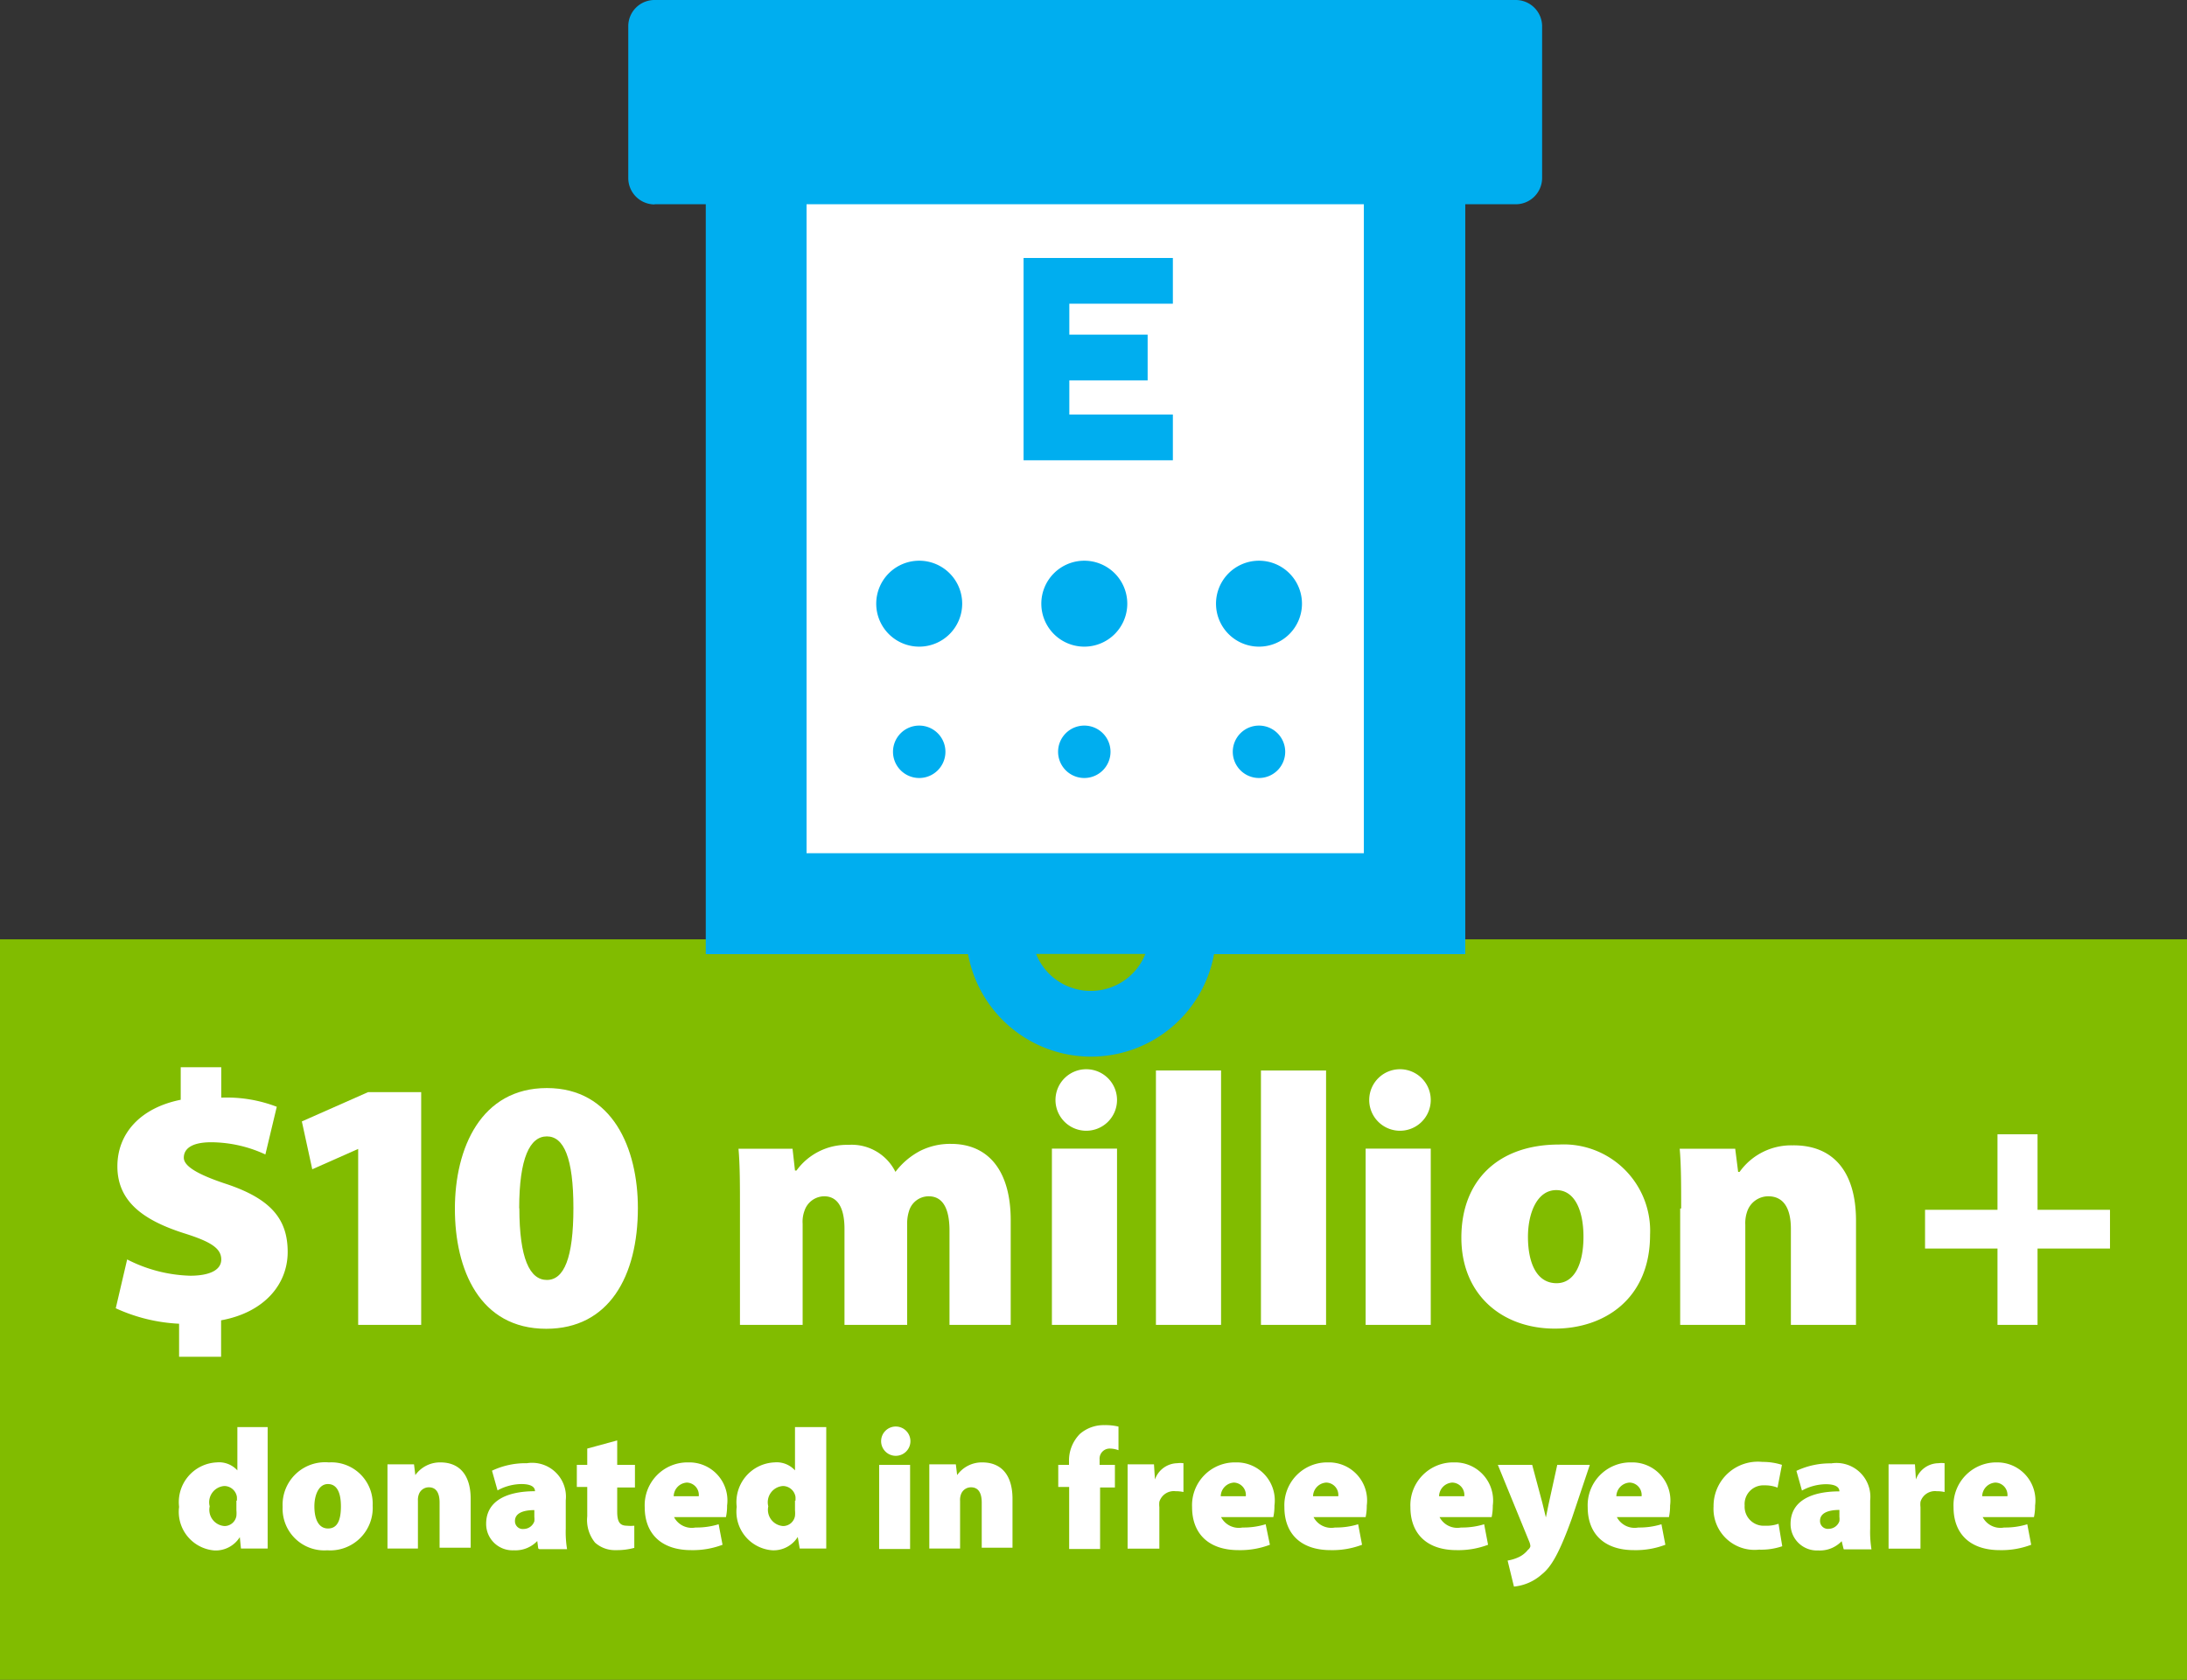
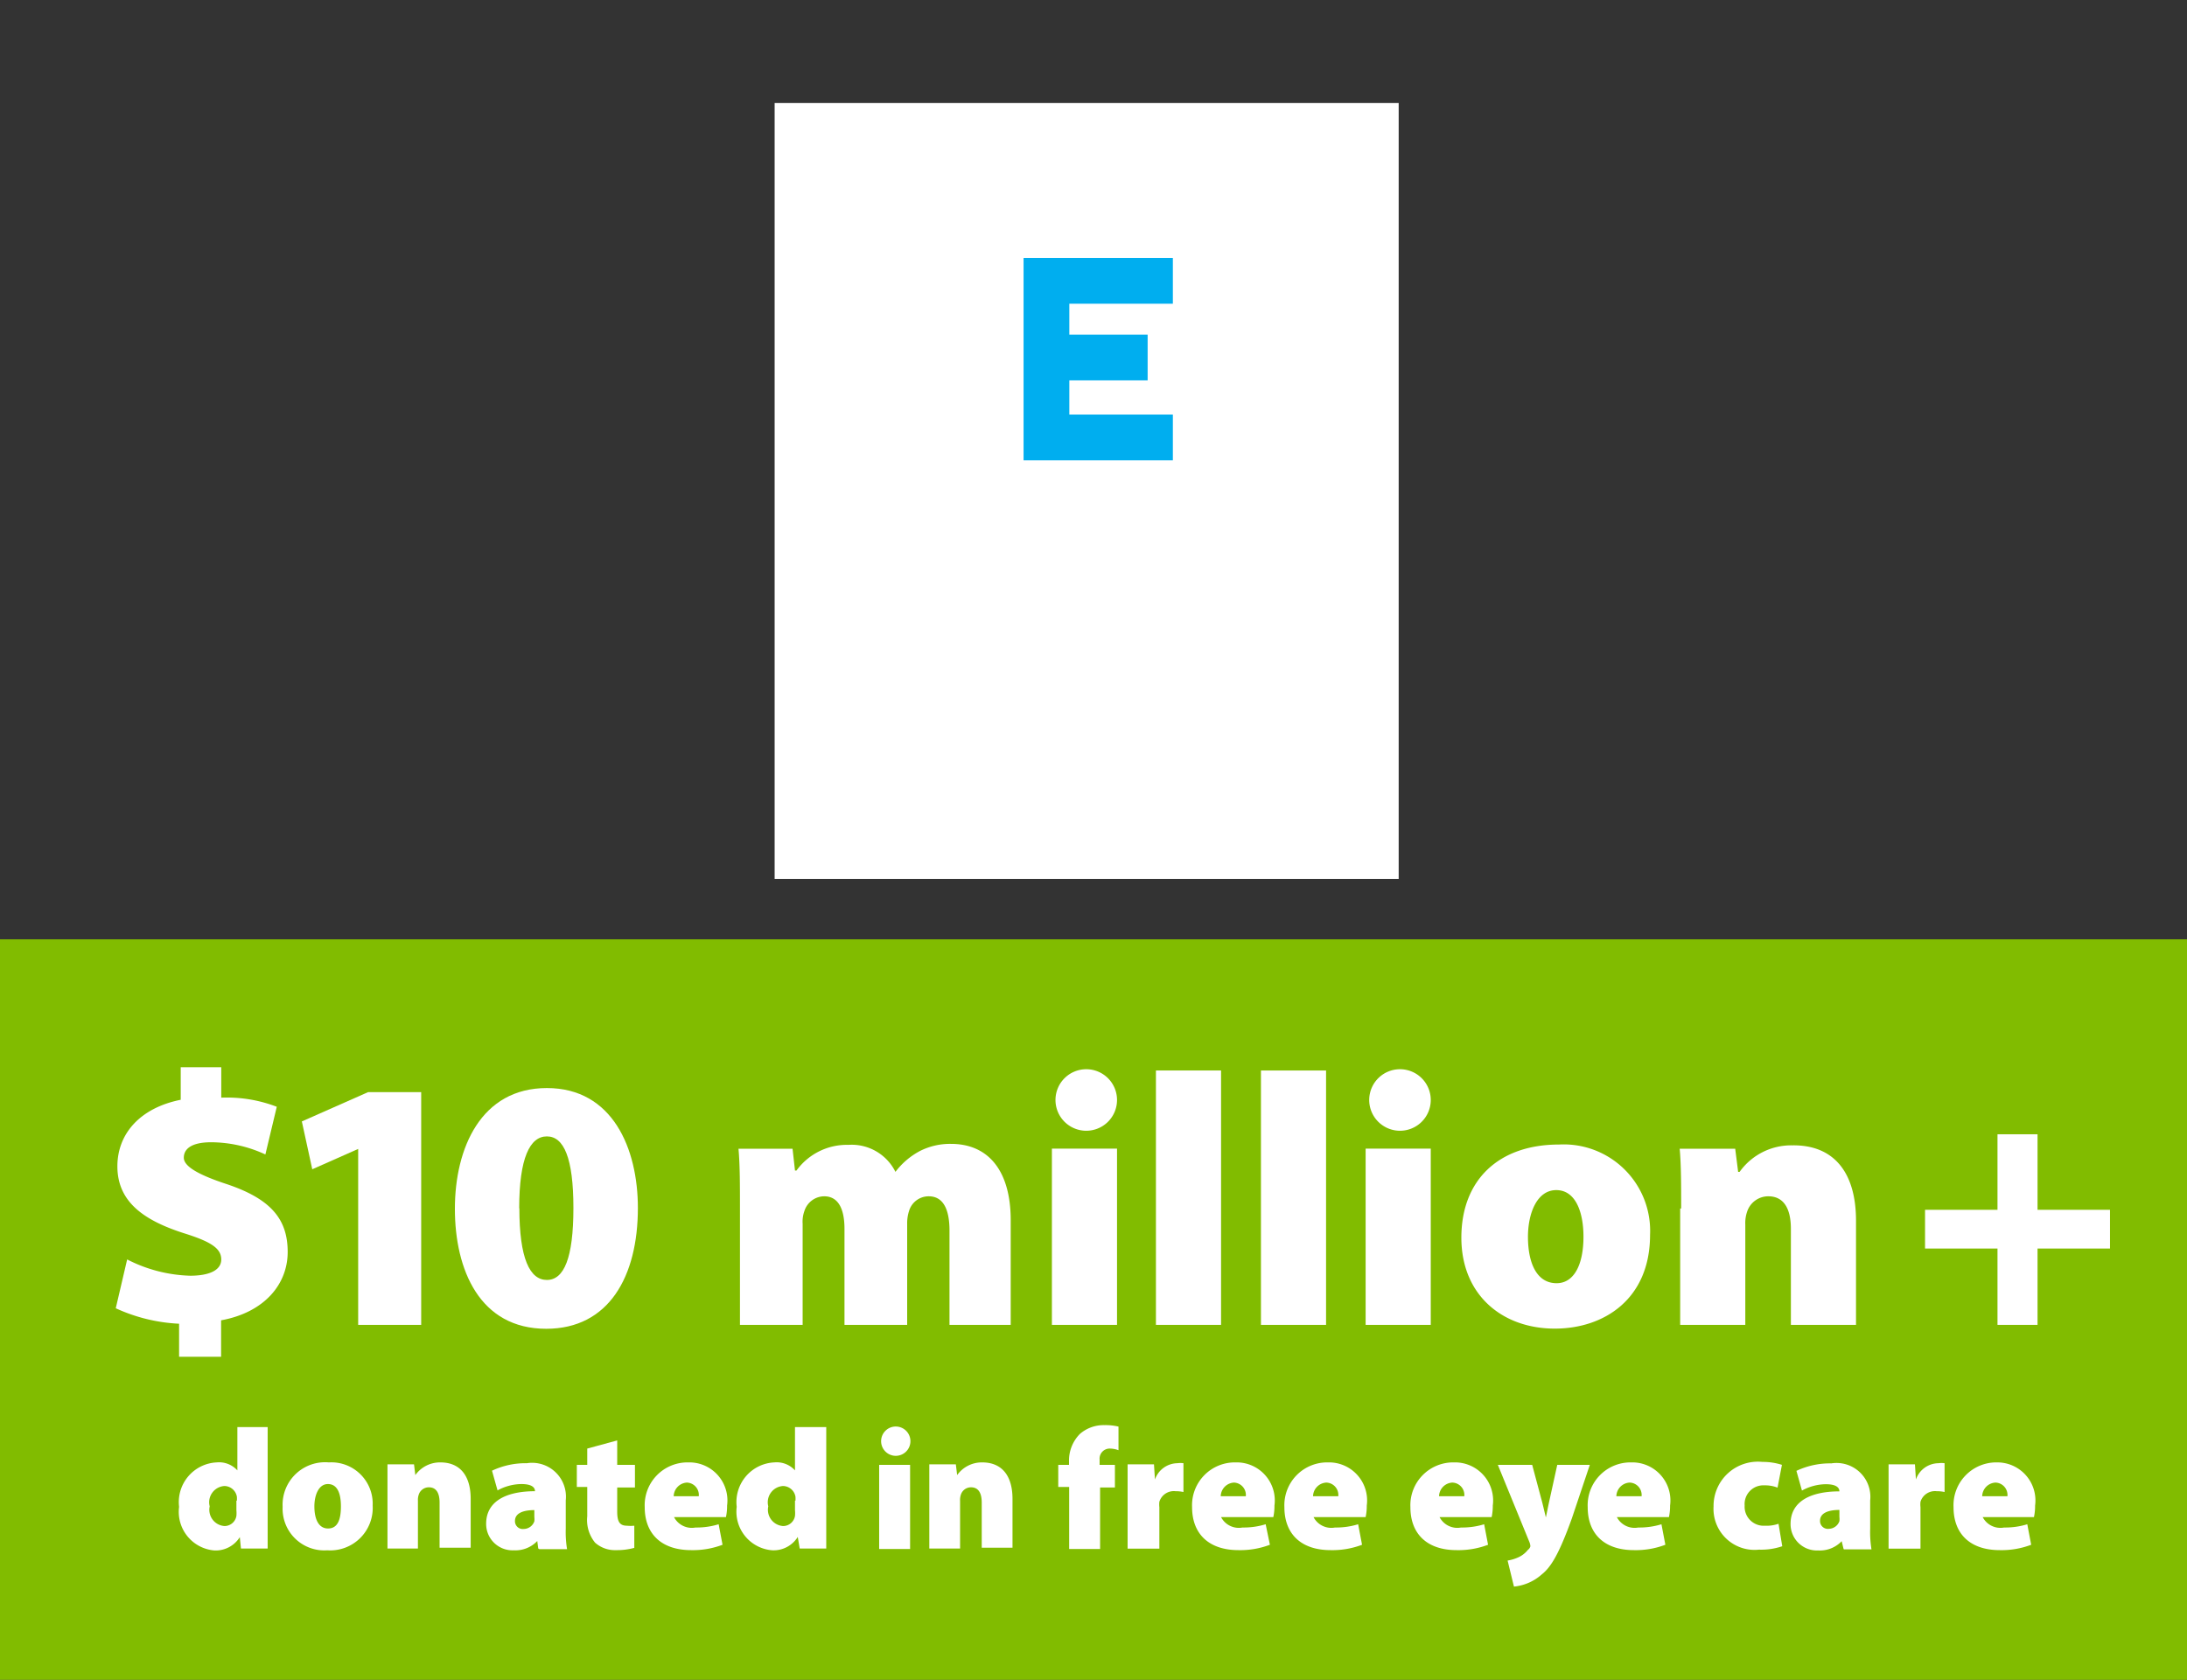
<svg xmlns="http://www.w3.org/2000/svg" viewBox="0 0 134.33 103.21">
  <rect x="0" y="0" width="134.33" height="103.21" fill="#333333" stroke="none" />
  <defs>
    <style>.a{fill:none;}.b{fill:#81bc00;}.c{fill:#fff;}.d{clip-path:url(#a);}.e{fill:#00aeef;}</style>
    <clipPath id="a" transform="translate(0 0)">
-       <rect class="a" width="134.33" height="103.21" />
-     </clipPath>
+       </clipPath>
  </defs>
  <title>10-million-plus</title>
  <rect class="b" y="57.71" width="134.33" height="45.5" />
  <path class="c" d="M11,83.33v-2a10.49,10.49,0,0,1-3.89-.95l0.7-3a9,9,0,0,0,3.87,1c1.12,0,1.91-.31,1.91-1s-0.66-1.1-2.29-1.61c-2.4-.77-4.09-1.89-4.09-4.11,0-2,1.39-3.59,3.89-4.09v-2h2.49v1.87A8.54,8.54,0,0,1,17,68l-0.7,2.93a8,8,0,0,0-3.32-.75c-1.3,0-1.69.46-1.69,0.95s0.75,1,2.6,1.61c2.77,0.92,3.78,2.18,3.78,4.18s-1.45,3.72-4.09,4.2v2.24H11Z" transform="translate(0 0)" />
  <path class="c" d="M22,70.59h0l-2.82,1.25L18.54,68.9l4.07-1.8h3.26V81.4H22V70.59Z" transform="translate(0 0)" />
  <path class="c" d="M39.18,74.22c0,4.2-1.78,7.42-5.63,7.42-4.09,0-5.61-3.63-5.61-7.37s1.61-7.42,5.65-7.42S39.18,70.57,39.18,74.22Zm-7.28,0c0,3.1.64,4.42,1.69,4.42s1.63-1.34,1.63-4.42-0.59-4.4-1.63-4.4S31.89,71.14,31.89,74.25Z" transform="translate(0 0)" />
-   <path class="c" d="M45.45,74.25c0-1.43,0-2.68-.09-3.67h3.32l0.15,1.34h0.09a3.82,3.82,0,0,1,3.19-1.58A3,3,0,0,1,55,72h0a4.56,4.56,0,0,1,1.5-1.28,4.09,4.09,0,0,1,1.91-.44c2.33,0,3.67,1.69,3.67,4.69V81.4H58.32V75.61c0-1.34-.4-2.11-1.28-2.11a1.26,1.26,0,0,0-1.21.92,2.46,2.46,0,0,0-.11.79V81.4H51.87V75.5c0-1.21-.37-2-1.25-2a1.29,1.29,0,0,0-1.21.9,1.92,1.92,0,0,0-.11.79V81.4H45.45V74.25Z" transform="translate(0 0)" />
+   <path class="c" d="M45.45,74.25c0-1.43,0-2.68-.09-3.67h3.32l0.15,1.34h0.09a3.82,3.82,0,0,1,3.19-1.58A3,3,0,0,1,55,72h0a4.56,4.56,0,0,1,1.5-1.28,4.09,4.09,0,0,1,1.91-.44c2.33,0,3.67,1.69,3.67,4.69V81.4H58.32V75.61c0-1.34-.4-2.11-1.28-2.11a1.26,1.26,0,0,0-1.21.92,2.46,2.46,0,0,0-.11.79V81.4H51.87V75.5c0-1.21-.37-2-1.25-2a1.29,1.29,0,0,0-1.21.9,1.92,1.92,0,0,0-.11.79V81.4H45.45V74.25" transform="translate(0 0)" />
  <path class="c" d="M68.61,67.58a1.89,1.89,0,0,1-2,1.89A1.89,1.89,0,1,1,68.61,67.58Zm-4,13.82V70.57h4V81.4h-4Z" transform="translate(0 0)" />
  <path class="c" d="M71,65.77h4V81.4H71V65.77Z" transform="translate(0 0)" />
  <path class="c" d="M77.45,65.77h4V81.4h-4V65.77Z" transform="translate(0 0)" />
  <path class="c" d="M87.88,67.58a1.89,1.89,0,0,1-2,1.89A1.89,1.89,0,1,1,87.88,67.58Zm-4,13.82V70.57h4V81.4h-4Z" transform="translate(0 0)" />
  <path class="c" d="M101.35,75.87c0,3.94-2.82,5.76-5.85,5.76-3.23,0-5.74-2.07-5.74-5.59s2.27-5.72,6-5.72A5.31,5.31,0,0,1,101.35,75.87Zm-7.5.11c0,1.61.53,2.86,1.76,2.86,1.06,0,1.65-1.12,1.65-2.86,0-1.5-.48-2.86-1.67-2.86S93.85,74.55,93.85,76Z" transform="translate(0 0)" />
  <path class="c" d="M103.26,74.25c0-1.43,0-2.68-.09-3.67h3.41L106.76,72h0.09a3.89,3.89,0,0,1,3.23-1.63C112.61,70.33,114,72,114,75V81.4h-4V75.5c0-1.25-.44-2-1.39-2a1.37,1.37,0,0,0-1.3.95,2.15,2.15,0,0,0-.11.79V81.4h-4V74.25Z" transform="translate(0 0)" />
  <path class="c" d="M125.15,69.69v4.64h4.45v2.38h-4.45V81.4h-2.46V76.71h-4.45V74.33h4.45V69.69h2.46Z" transform="translate(0 0)" />
  <path class="c" d="M16.44,87.68V93.5c0,0.64,0,1.29,0,1.64H14.8l-0.07-.7h0a1.75,1.75,0,0,1-1.56.82A2.38,2.38,0,0,1,11,92.58a2.44,2.44,0,0,1,2.31-2.73,1.52,1.52,0,0,1,1.27.49h0V87.68h1.89ZM14.55,92.2a2,2,0,0,0,0-.24,0.79,0.79,0,0,0-.76-0.66,1,1,0,0,0-.91,1.25,1,1,0,0,0,.91,1.21,0.74,0.74,0,0,0,.73-0.62,1.82,1.82,0,0,0,0-.35V92.2Z" transform="translate(0 0)" />
  <path class="c" d="M22.89,92.5a2.61,2.61,0,0,1-2.79,2.75,2.56,2.56,0,0,1-2.74-2.67,2.61,2.61,0,0,1,2.84-2.73A2.54,2.54,0,0,1,22.89,92.5Zm-3.58.05c0,0.77.25,1.36,0.84,1.36s0.79-.54.79-1.36-0.23-1.37-.8-1.37S19.31,91.87,19.31,92.55Z" transform="translate(0 0)" />
  <path class="c" d="M23.8,91.72c0-.68,0-1.28,0-1.75h1.63l0.08,0.66h0a1.86,1.86,0,0,1,1.54-.78c1.21,0,1.86.82,1.86,2.24v3H27V92.32c0-.6-0.21-0.94-0.66-0.94a0.65,0.65,0,0,0-.62.45,1,1,0,0,0-.05.38v2.93H23.8V91.72Z" transform="translate(0 0)" />
  <path class="c" d="M33.06,95.14L33,94.68h0a1.85,1.85,0,0,1-1.44.57,1.62,1.62,0,0,1-1.7-1.63c0-1.39,1.24-2,3-2v0c0-.21-0.16-0.44-0.84-0.44a3.11,3.11,0,0,0-1.46.39l-0.34-1.21a4.8,4.8,0,0,1,2.14-.46,2.08,2.08,0,0,1,2.39,2.28v1.74a6.51,6.51,0,0,0,.08,1.26h-1.7Zm-0.22-2.36c-0.77,0-1.21.22-1.21,0.67a0.48,0.48,0,0,0,.54.49,0.7,0.7,0,0,0,.65-0.47,1.16,1.16,0,0,0,0-.27V92.77Z" transform="translate(0 0)" />
  <path class="c" d="M37.91,88.5V90H39v1.39H37.91v1.48c0,0.62.15,0.87,0.6,0.87a2.3,2.3,0,0,0,.45,0V95.1a4,4,0,0,1-1.12.14,1.83,1.83,0,0,1-1.29-.46,2.2,2.2,0,0,1-.48-1.62V91.36H35.43V90h0.64v-1Z" transform="translate(0 0)" />
  <path class="c" d="M41.4,93.21a1.23,1.23,0,0,0,1.32.64,4.57,4.57,0,0,0,1.42-.2l0.24,1.26a5.13,5.13,0,0,1-1.93.33c-1.82,0-2.85-1-2.85-2.64a2.63,2.63,0,0,1,2.68-2.75,2.34,2.34,0,0,1,2.38,2.65,3.26,3.26,0,0,1-.07.71H41.4Zm1.52-1.28a0.76,0.76,0,0,0-.73-0.84,0.86,0.86,0,0,0-.81.84h1.54Z" transform="translate(0 0)" />
  <path class="c" d="M50.75,87.68V93.5c0,0.64,0,1.29,0,1.64H49.12L49,94.43h0a1.75,1.75,0,0,1-1.56.82,2.38,2.38,0,0,1-2.19-2.67,2.44,2.44,0,0,1,2.31-2.73,1.52,1.52,0,0,1,1.27.49h0V87.68h1.89ZM48.86,92.2a2,2,0,0,0,0-.24,0.79,0.79,0,0,0-.76-0.66,1,1,0,0,0-.91,1.25,1,1,0,0,0,.91,1.21,0.74,0.74,0,0,0,.73-0.62,1.82,1.82,0,0,0,0-.35V92.2Z" transform="translate(0 0)" />
  <path class="c" d="M55.92,88.54a0.9,0.9,0,0,1-1,.9A0.9,0.9,0,1,1,55.92,88.54ZM54,95.14V90H55.9v5.17H54Z" transform="translate(0 0)" />
  <path class="c" d="M57.08,91.72c0-.68,0-1.28,0-1.75h1.63l0.08,0.66h0a1.86,1.86,0,0,1,1.54-.78c1.21,0,1.86.82,1.86,2.24v3H60.3V92.32c0-.6-0.21-0.94-0.66-0.94a0.65,0.65,0,0,0-.62.45,1,1,0,0,0-.05.38v2.93H57.08V91.72Z" transform="translate(0 0)" />
  <path class="c" d="M65.67,95.14V91.36H65V90h0.66V89.79a2.33,2.33,0,0,1,.67-1.69,2.22,2.22,0,0,1,1.5-.54,3.41,3.41,0,0,1,.87.09l0,1.45A1.6,1.6,0,0,0,68.18,89a0.62,0.62,0,0,0-.64.67V90h0.94v1.39H67.57v3.78h-1.9Z" transform="translate(0 0)" />
  <path class="c" d="M69.26,91.71c0-.82,0-1.31,0-1.74h1.62l0.06,0.93h0a1.48,1.48,0,0,1,1.37-1,1.42,1.42,0,0,1,.38,0v1.77a2.06,2.06,0,0,0-.48-0.05,0.93,0.93,0,0,0-1,.65,1.53,1.53,0,0,0,0,.33v2.55H69.26V91.71Z" transform="translate(0 0)" />
  <path class="c" d="M75,93.21a1.23,1.23,0,0,0,1.32.64,4.57,4.57,0,0,0,1.42-.2L78,94.91a5.13,5.13,0,0,1-1.93.33c-1.82,0-2.85-1-2.85-2.64a2.63,2.63,0,0,1,2.68-2.75,2.34,2.34,0,0,1,2.38,2.65,3.29,3.29,0,0,1-.07.71H75Zm1.52-1.28a0.76,0.76,0,0,0-.73-0.84,0.86,0.86,0,0,0-.81.84h1.54Z" transform="translate(0 0)" />
  <path class="c" d="M80.68,93.21a1.23,1.23,0,0,0,1.32.64,4.57,4.57,0,0,0,1.42-.2l0.24,1.26a5.12,5.12,0,0,1-1.93.33c-1.82,0-2.84-1-2.84-2.64a2.63,2.63,0,0,1,2.68-2.75,2.34,2.34,0,0,1,2.38,2.65,3.29,3.29,0,0,1-.07.71H80.68Zm1.52-1.28a0.76,0.76,0,0,0-.74-0.84,0.86,0.86,0,0,0-.81.84H82.2Z" transform="translate(0 0)" />
  <path class="c" d="M88.42,93.21a1.23,1.23,0,0,0,1.32.64,4.57,4.57,0,0,0,1.42-.2l0.24,1.26a5.12,5.12,0,0,1-1.93.33c-1.82,0-2.84-1-2.84-2.64a2.63,2.63,0,0,1,2.68-2.75,2.34,2.34,0,0,1,2.38,2.65,3.29,3.29,0,0,1-.07.71H88.42Zm1.52-1.28a0.76,0.76,0,0,0-.74-0.84,0.86,0.86,0,0,0-.81.84h1.54Z" transform="translate(0 0)" />
  <path class="c" d="M94.11,90l0.62,2.32c0.07,0.28.16,0.66,0.22,0.91h0c0.06-.26.13-0.64,0.19-0.91L95.65,90h2l-1.1,3.28c-0.78,2.17-1.28,3-1.85,3.45a3,3,0,0,1-1.71.75l-0.39-1.6a2.56,2.56,0,0,0,.64-0.19,1.58,1.58,0,0,0,.61-0.47A0.38,0.38,0,0,0,94,95a0.85,0.85,0,0,0-.07-0.28L92,90h2.1Z" transform="translate(0 0)" />
  <path class="c" d="M99.31,93.21a1.23,1.23,0,0,0,1.32.64,4.57,4.57,0,0,0,1.42-.2l0.24,1.26a5.12,5.12,0,0,1-1.93.33c-1.82,0-2.84-1-2.84-2.64a2.63,2.63,0,0,1,2.68-2.75,2.34,2.34,0,0,1,2.38,2.65,3.29,3.29,0,0,1-.07.71H99.31Zm1.52-1.28a0.76,0.76,0,0,0-.74-0.84,0.86,0.86,0,0,0-.81.84h1.54Z" transform="translate(0 0)" />
  <path class="c" d="M109.47,95a4,4,0,0,1-1.43.21,2.52,2.52,0,0,1-2.79-2.65,2.72,2.72,0,0,1,3-2.74,3.86,3.86,0,0,1,1.2.18l-0.27,1.4a2.09,2.09,0,0,0-.81-0.14,1.15,1.15,0,0,0-1.21,1.24,1.17,1.17,0,0,0,1.25,1.24,2.2,2.2,0,0,0,.83-0.12Z" transform="translate(0 0)" />
  <path class="c" d="M113.23,95.14l-0.11-.45h0a1.85,1.85,0,0,1-1.44.57,1.62,1.62,0,0,1-1.7-1.63c0-1.39,1.24-2,3-2v0c0-.21-0.16-0.44-0.84-0.44a3.12,3.12,0,0,0-1.46.39l-0.34-1.21a4.81,4.81,0,0,1,2.14-.46,2.08,2.08,0,0,1,2.39,2.28v1.74a6.59,6.59,0,0,0,.08,1.26h-1.7ZM113,92.77c-0.77,0-1.21.22-1.21,0.67a0.48,0.48,0,0,0,.54.49,0.7,0.7,0,0,0,.65-0.47,1.18,1.18,0,0,0,0-.27V92.77Z" transform="translate(0 0)" />
  <path class="c" d="M116,91.71c0-.82,0-1.31,0-1.74h1.62l0.06,0.93h0a1.48,1.48,0,0,1,1.38-1,1.42,1.42,0,0,1,.38,0v1.77a2.07,2.07,0,0,0-.48-0.05,0.93,0.93,0,0,0-1,.65,1.47,1.47,0,0,0,0,.33v2.55H116V91.71Z" transform="translate(0 0)" />
  <path class="c" d="M121.78,93.21a1.23,1.23,0,0,0,1.32.64,4.57,4.57,0,0,0,1.42-.2l0.24,1.26a5.12,5.12,0,0,1-1.93.33c-1.82,0-2.84-1-2.84-2.64a2.63,2.63,0,0,1,2.68-2.75A2.34,2.34,0,0,1,125,92.5a3.29,3.29,0,0,1-.07.71h-3.19Zm1.52-1.28a0.76,0.76,0,0,0-.74-0.84,0.86,0.86,0,0,0-.81.84h1.54Z" transform="translate(0 0)" />
  <rect class="c" x="47.58" y="6.33" width="38.33" height="47.67" />
  <g class="d">
    <path class="e" d="M83.77,52.42H49.54V12.55H83.77V52.42ZM67,60.88a3.6,3.6,0,0,1-3.36-2.27h6.71A3.6,3.6,0,0,1,67,60.88M40.21,12.55h3.14V58.62H59.46a7.68,7.68,0,0,0,15.11,0H90V12.55H93.1a1.62,1.62,0,0,0,1.62-1.62V1.62A1.62,1.62,0,0,0,93.1,0H40.21a1.61,1.61,0,0,0-1.62,1.62v9.32a1.62,1.62,0,0,0,1.62,1.62" transform="translate(0 0)" />
    <path class="e" d="M56.46,39.73a2.64,2.64,0,1,0-2.64-2.64,2.64,2.64,0,0,0,2.64,2.64" transform="translate(0 0)" />
    <path class="e" d="M66.6,34.45a2.64,2.64,0,1,0,2.64,2.64,2.64,2.64,0,0,0-2.64-2.64" transform="translate(0 0)" />
    <path class="e" d="M77.33,39.73a2.64,2.64,0,1,0-2.64-2.64,2.64,2.64,0,0,0,2.64,2.64" transform="translate(0 0)" />
-     <path class="e" d="M56.46,44.58a1.61,1.61,0,1,0,1.61,1.61,1.61,1.61,0,0,0-1.61-1.61" transform="translate(0 0)" />
    <path class="e" d="M66.6,44.58a1.61,1.61,0,1,0,1.61,1.61,1.61,1.61,0,0,0-1.61-1.61" transform="translate(0 0)" />
    <path class="e" d="M77.33,44.58a1.61,1.61,0,1,0,1.61,1.61,1.61,1.61,0,0,0-1.61-1.61" transform="translate(0 0)" />
  </g>
  <polygon class="e" points="65.68 28.28 72.04 28.28 72.04 25.47 65.68 25.47 65.68 23.37 70.49 23.37 70.49 20.56 65.68 20.56 65.68 18.66 72.04 18.66 72.04 15.85 65.68 15.85 63.22 15.85 62.87 15.85 62.87 28.28 63.22 28.28 65.68 28.28" />
</svg>